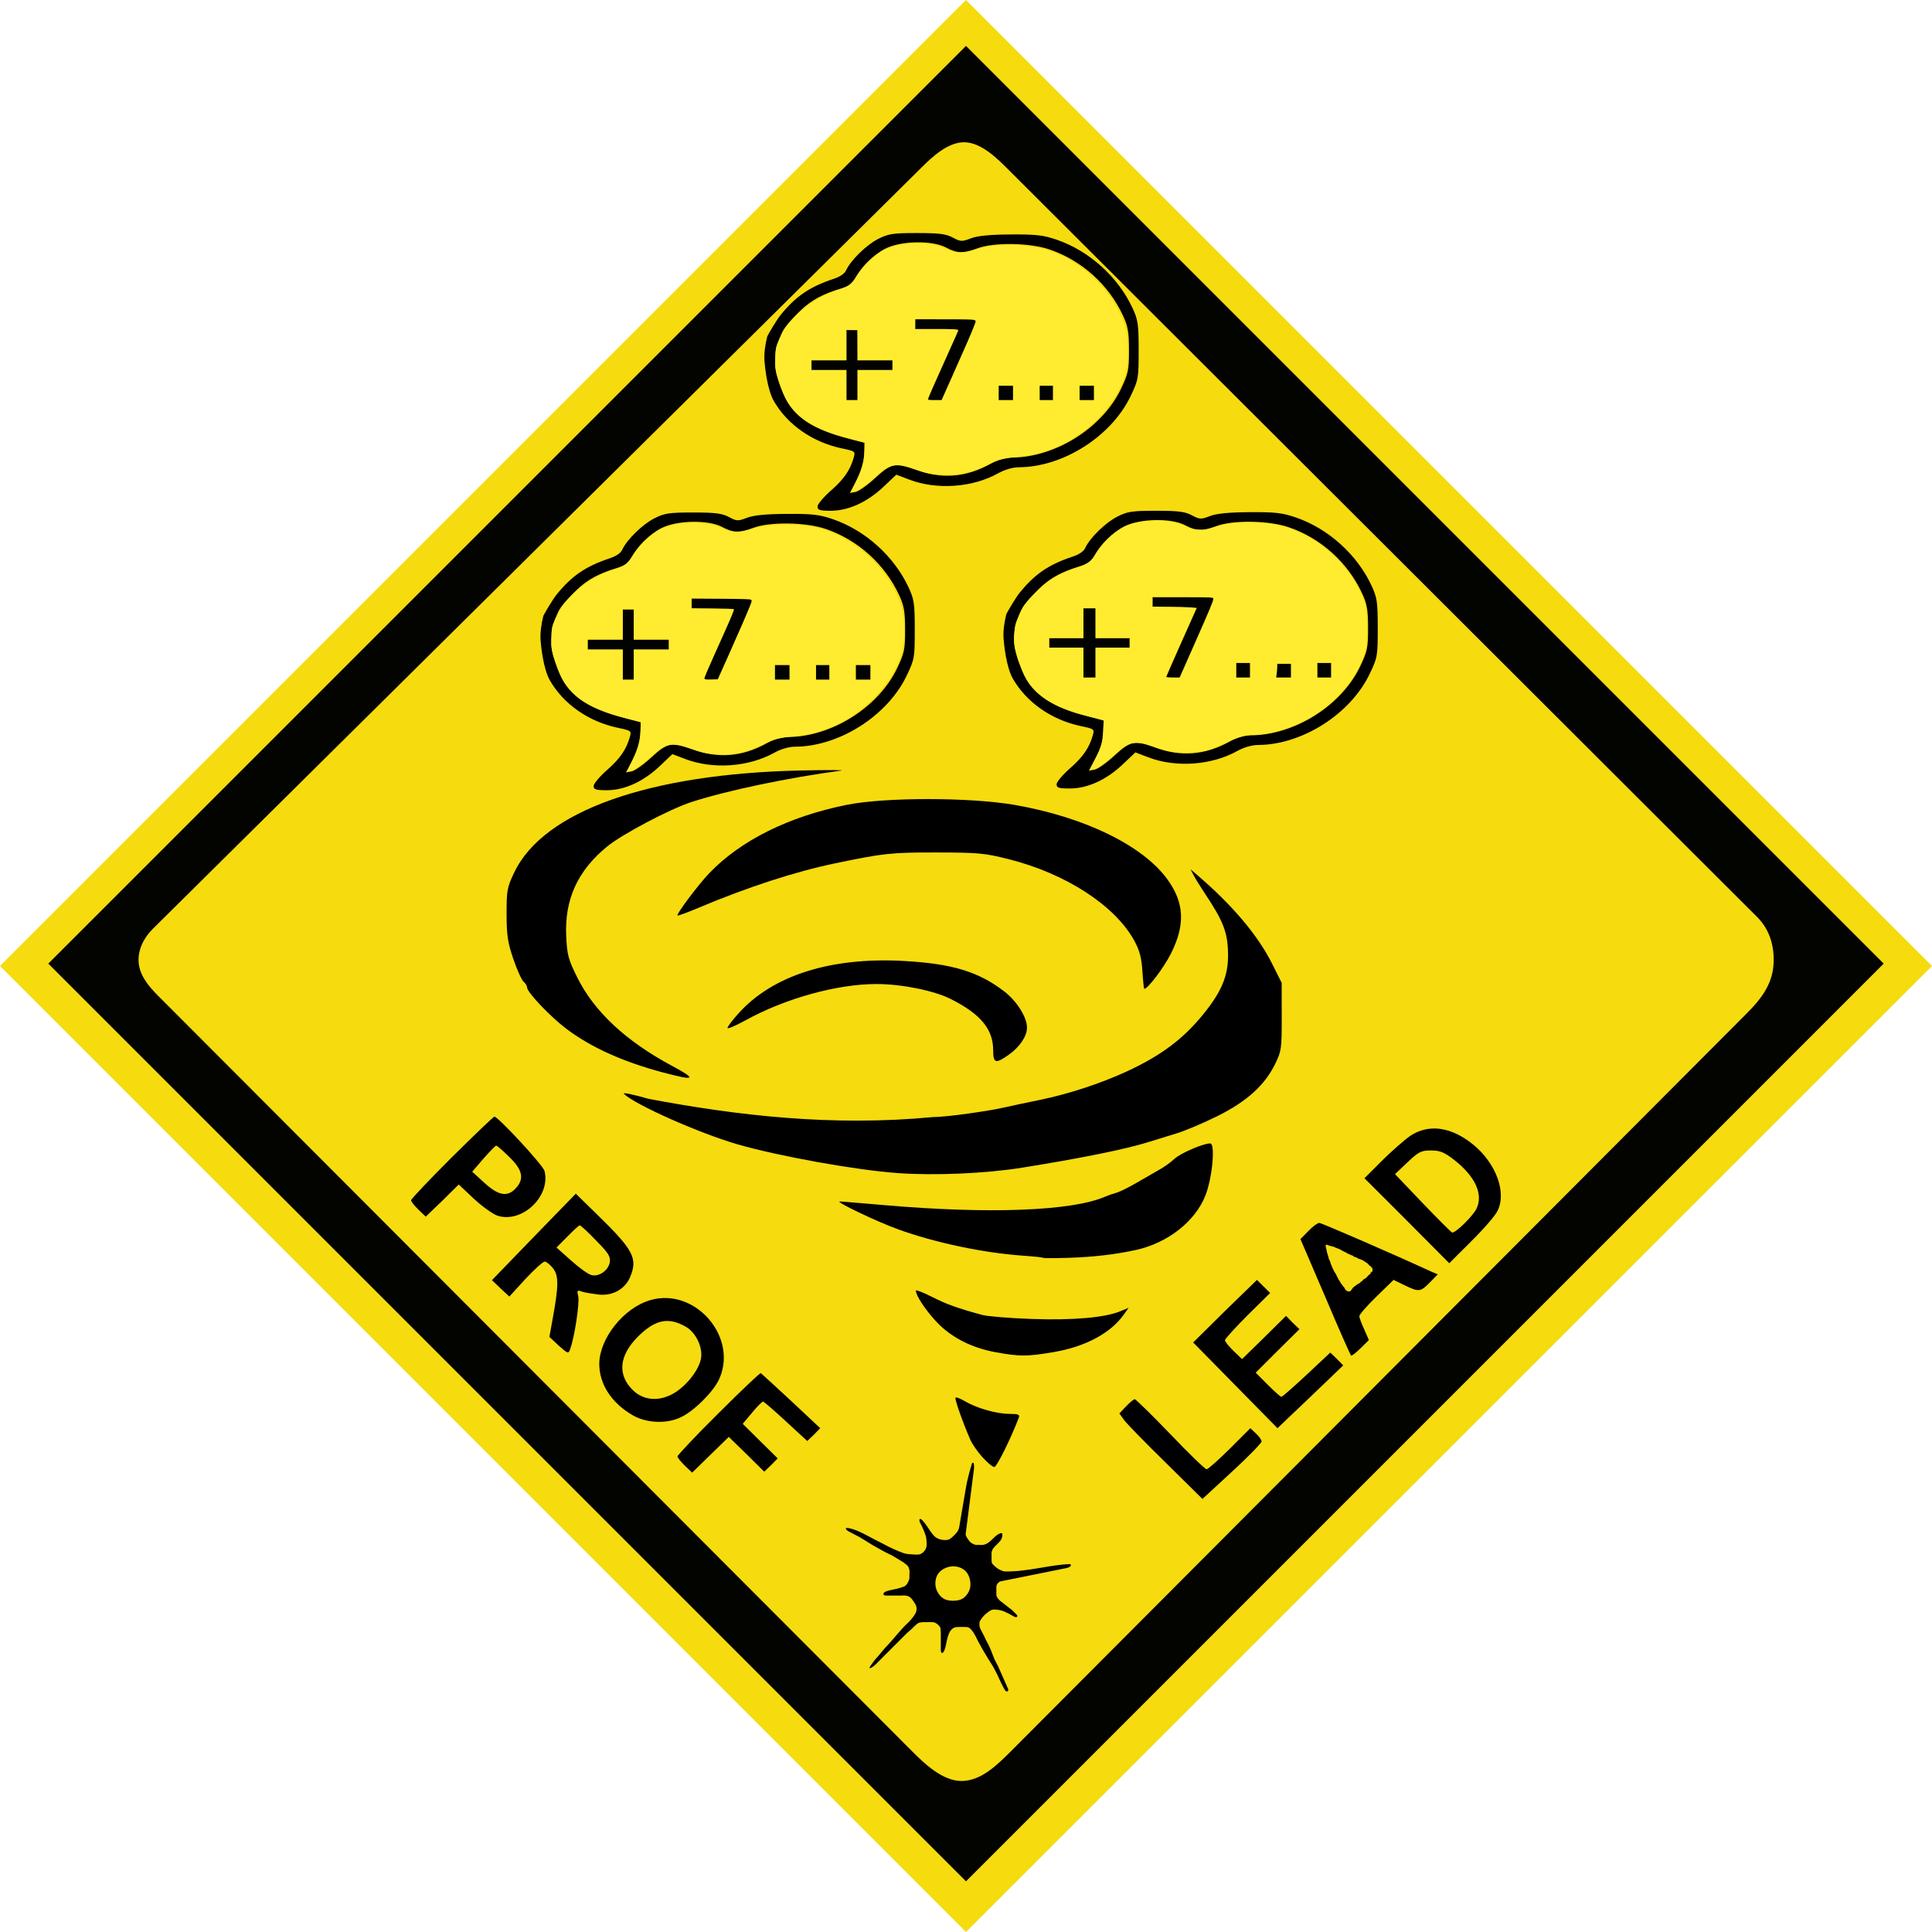
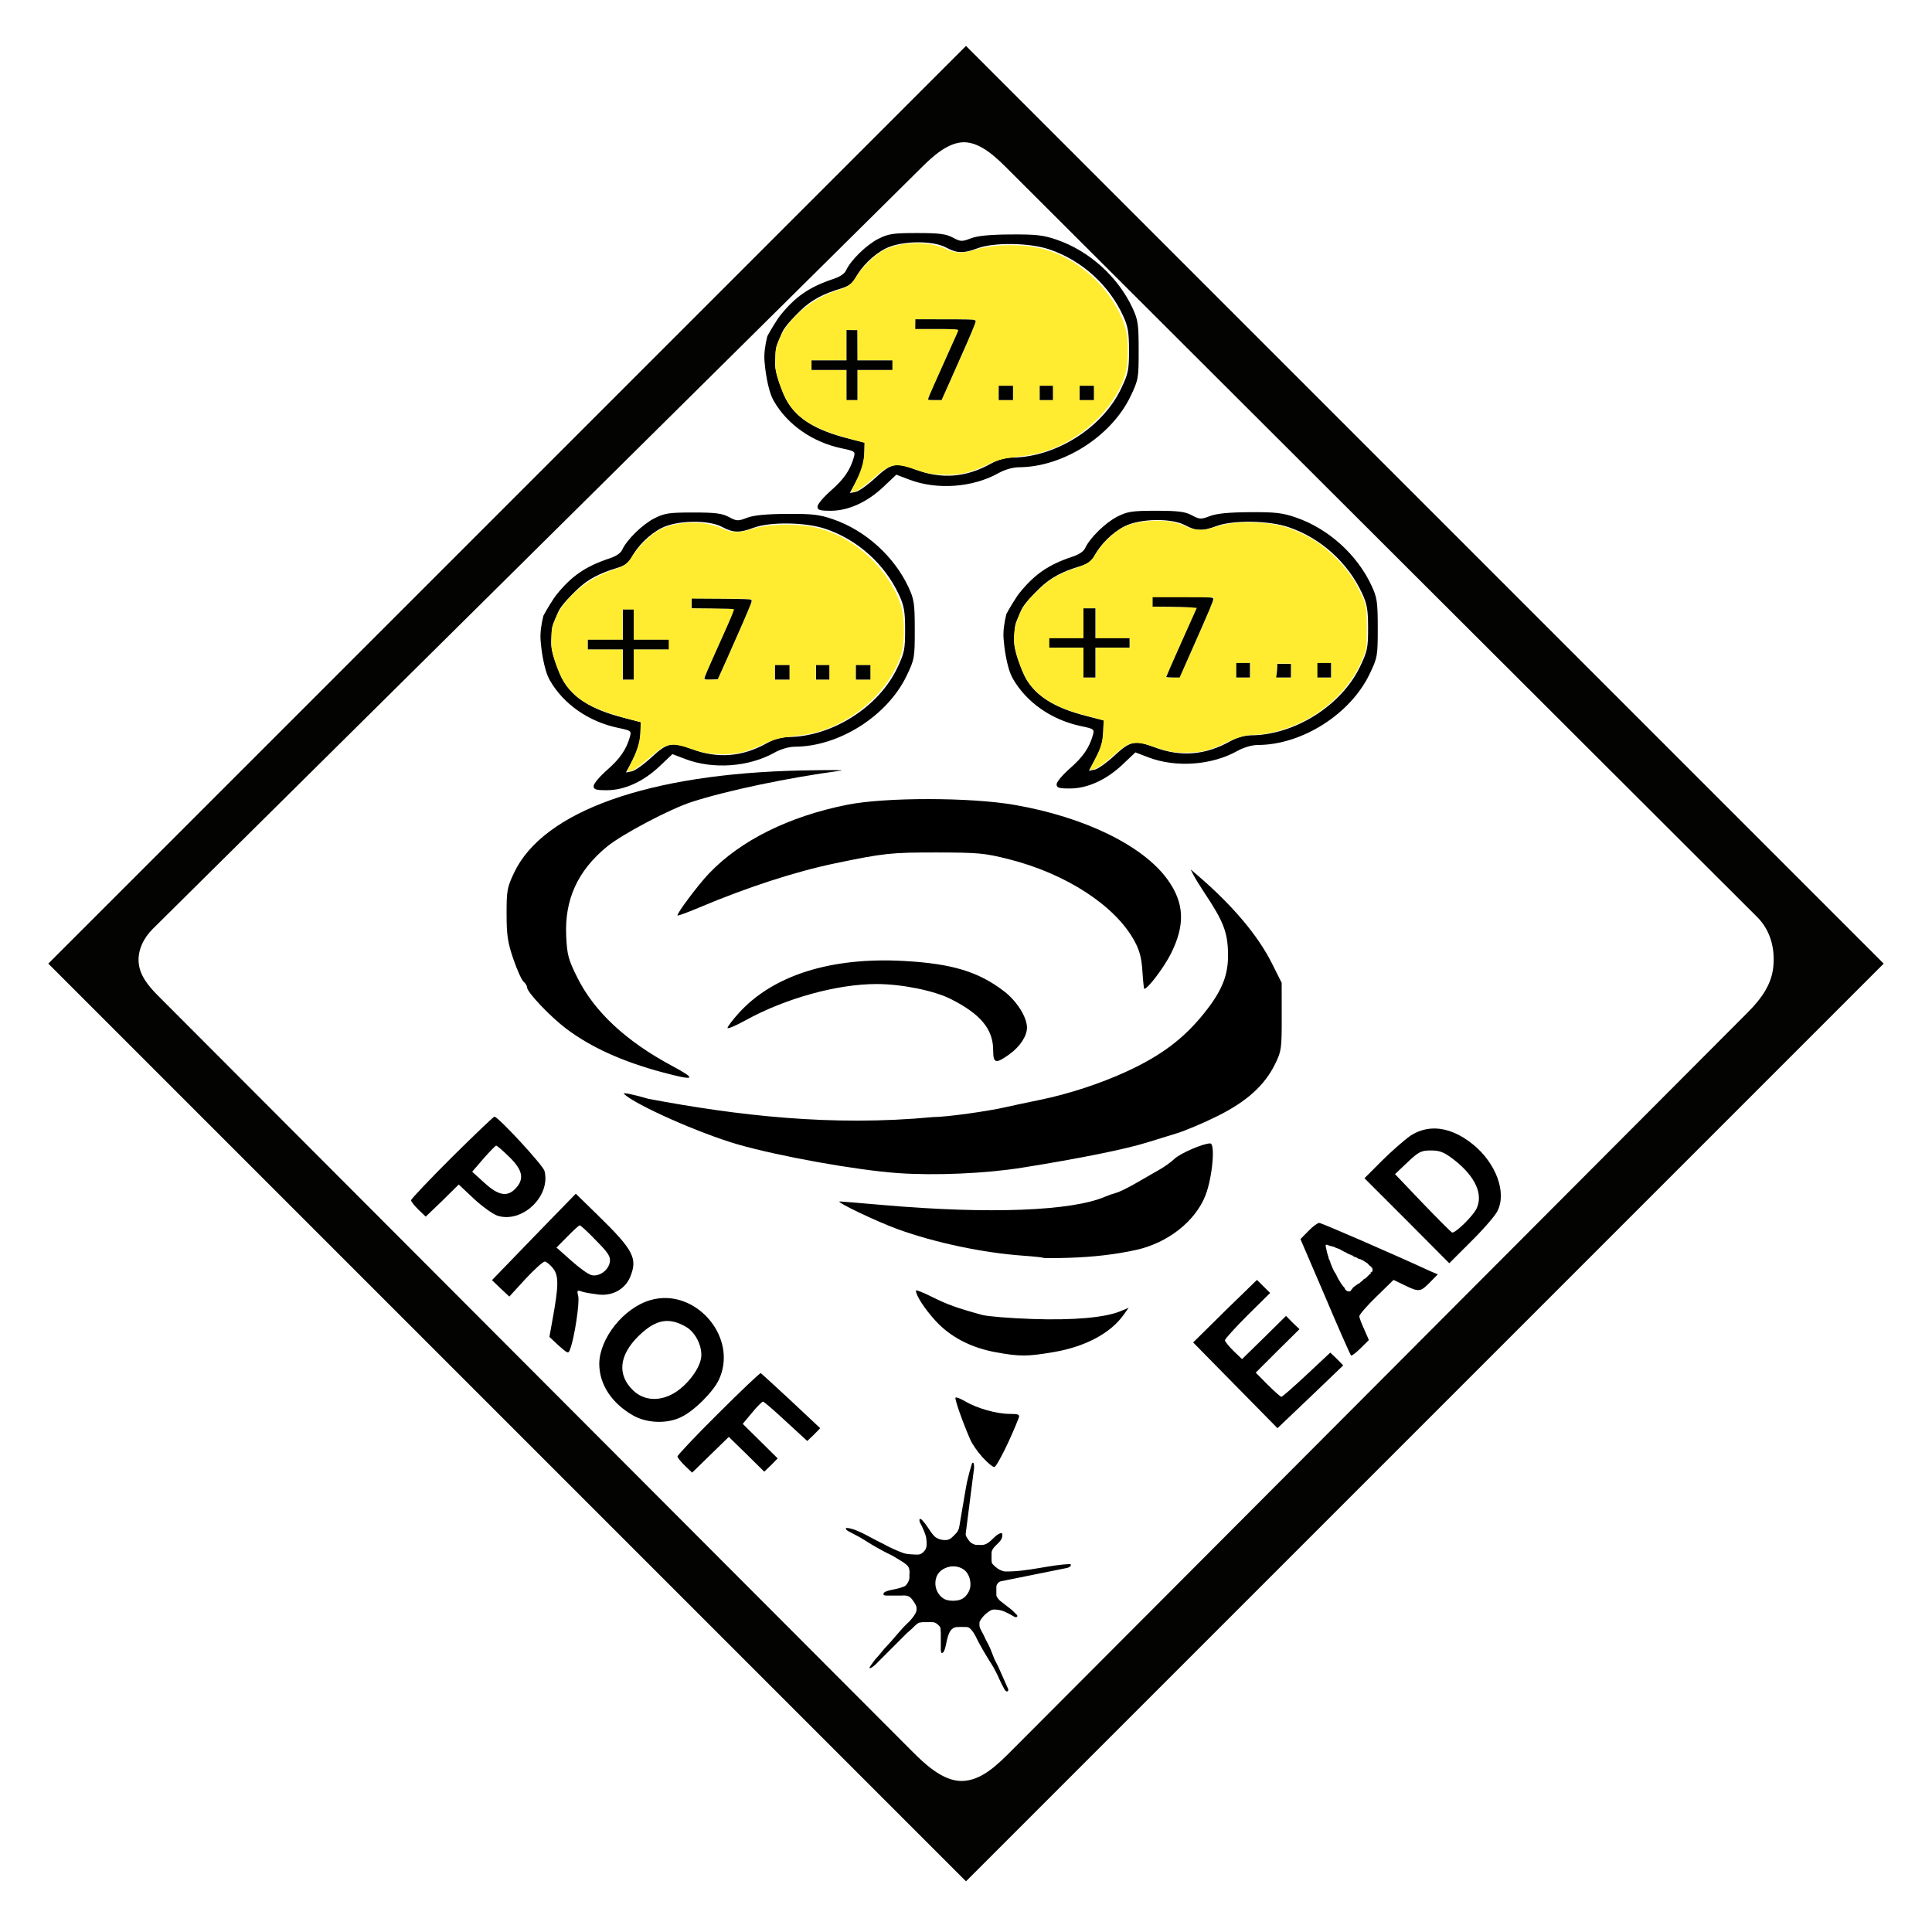
<svg xmlns="http://www.w3.org/2000/svg" height="800" viewBox="0 0 800 800" width="800">
-   <path d="m400 800-400-400 400-400 400 400z" fill="#f6db0f" />
  <path d="m20 399.01 380-380 380 380-380 380zm714.288 1.329c.722-7.177-.95-14.898-6.654-20.591l-310.061-309.487c-4.362-4.354-11.094-11.252-18.261-11.358-6.695-.1-13.284 6.055-17.366 10.098l-318.634 315.58c-3.862 3.825-6.198 8.71-5.919 13.667.305 5.415 3.878 9.881 8.101 14.112l312.306 312.929c4.772 4.782 12.459 12.223 20.37 12.181 8.185-.043 14.823-6.689 20.941-12.825l304.481-305.316c5.938-5.954 9.97-11.761 10.697-18.99z" fill="#020200" opacity=".99" />
  <path d="m53.875.375.152-.33c.177-.019.327-.114.504.027.231.576.325 1.458.184 2.56l-3.407 26.725c-.122.959.664 1.834 1.192 2.643.265.406.582.795.973 1.081.599.438 1.302.762 2.027.919.326.07.667 0 1 0 .667 0 1.342.107 2 0 .52-.084 1.031-.259 1.5-.5 2.204-1.134 3.831-4.066 6.014-4.374.319-.127.408.193.439.302.489 3.736-4.453 4.774-4.453 8.071v2c-.058.63.035 1.303.125 1.875.083.25.208.458.375.625l1 1c1.209 1.035 2.593 1.82 4 2 9.46.198 18.777-2.832 27.07-3.044.569.138.008.912.123.939-.457.226-.876.541-1.356.638l-27.711 5.593c-.25.083-.458.208-.625.375-.411.294-.657.762-.875 1.125-.172.64-.125 1.191-.125 1.875v2c-.043.616.226 1.044.5 1.5l.946 1.072 5.054 3.928 1 1 1 1c.167.167.187.324.187.491s-.062.301-.312.384c-.59.16-.932-.109-1.375-.375-.441-.262-1.165-.683-1.672-.931-1.574-.722-2.516-1.349-3.935-1.561-.619-.069-1.181-.229-1.866-.233-.63-.058-1.33.052-1.902.35-2.197 1.344-3.444 2.741-4.5 4.5-.172.64-.125 1.191-.125 1.875.106.616.23 1.044.5 1.5l1.375 2.625.625 1.375 1.375 2.625.625 1.375 1.715 4.348c.226.451.427.889.66 1.277.305.646.759 1.414 1 2 1.227 2.808 2.488 5.618 3.598 8.123.114.206.276.659.402.877.083.25.083.5 0 .75s-.415.321-.582.321c-.662-.199-.842-.777-1.168-1.321-.743-1.362-1.45-2.751-2-4-.502-1.188-.926-2.087-1.625-3.375-.892-1.771-2.056-3.497-3-5-.747-1.245-1.466-2.499-2.173-3.661-1.03-1.883-2.021-3.556-2.827-5.339-.575-1.086-1.177-2.124-2-3-.312-.333-.663-.665-1.089-.83-.596-.231-1.272-.142-1.911-.17-.666-.03-1.335-.046-2 0-.664.045-1.374-.006-1.978.272-.649.299-1.209.827-1.602 1.424-1.7 2.582-1.584 7.125-2.92 8.804-.167.167-.333.25-.5.25s-.292-.125-.375-.375c-.172-.64-.125-1.191-.125-1.875v-2-2-2l-.125-1.875c-.047-.708-.714-1.243-1.231-1.724-.363-.338-.802-.608-1.269-.776-.277-.1-.581-.104-.875-.125-.665-.047-2 0-2 0h-2c-.534.039-1.106.146-1.545.233-.759.343-1.333.974-1.957 1.512-1.113 1.213-1.934 1.778-2.998 2.755l-2 2-2 2-2 2-2 2-2 2-2 2c-.79.875-1.699 1.665-2.625 2.286-.25.083-.589.328-.839.245s.226-.609.226-.776c1.918-2.648 1.41-2.119 3.368-4.262l2.514-3.026 1.356-1.468 1.5-1.634 2.146-2.502c2.295-2.553 2.075-2.504 4.529-4.905.411-.294 1.939-1.95 2.701-3.084.416-.619.829-1.275 1-2 .134-.568.134-1.182 0-1.75-.171-.725-.583-1.382-1-2-.528-.783-1.087-1.604-1.875-2.125-.439-.291-.98-.416-1.5-.5-.658-.107-2 0-2 0h-4-2c-.609-.035-1.247-.15-1.25-.5 0-.167.06-.587.227-.754 1.238-.874 2.904-.997 4.245-1.344 1.089-.297 2.346-.445 3.278-.902.518-.131.999-.29 1.375-.625.725-.647 1.21-1.573 1.5-2.5.187-.598.104-1.249.125-1.875.022-.666.107-1.342 0-2-.084-.52-.223-1.052-.5-1.5-.248-.401-.645-.69-1-1-.366-.32-1.162-.883-1.162-.883-1.39-.803-2.681-1.671-3.713-2.242-.852-.571-1.771-.905-2.625-1.375-.919-.492-1.774-.839-2.625-1.375-1.284-.718-2.701-1.476-3.839-2.161-2.378-1.407-4.705-3.04-6.911-4.089-1.123-.631-2.227-1.105-3.25-1.75-.681-.515-.629-.562-.705-.991.113-.007.164-.143.28-.141 2.988.055 7.393 2.535 10.425 4.132.668.359 1.372.754 2 1.054.547.326 1.457.682 2.625 1.321.909.492 1.636.839 2.625 1.375.883.35 1.873.944 2.75 1.25.72.32 1.408.637 2.125.875 1.966.912 3.975.9 6 1 .626.031 1.278.065 1.875-.125.466-.148.892-.434 1.251-.767.522-.484 1.005-1.064 1.249-1.733.331-.909.287-1.902.215-2.893-.034-.611-.141-1.282-.215-1.857-.613-2.001-1.415-3.859-2.375-5.625-.286-.485-.346-.891-.375-1.375.083-.25.208-.375.375-.375.454.106.66.412 1 .75 1.454 1.592 2.202 2.964 3.344 4.589.855 1.106 1.457 2.011 2.522 2.581 1.105.591 2.065.77 3.134.83 1.296.073 2.164-.242 3-1 .724-.656 1.406-1.291 2-2 1.177-1.406 1.155-2.749 1.438-4.25.075-.251 2.742-16.369 2.882-16.682 1.016-4.344.914-3.784 2.055-7.693m-6.134 56.647c1.336-.203 2.401-.685 3.259-1.522 1.201-1.172 2.117-2.835 2.243-4.508.161-2.129-.479-4.56-1.959-6.1-1.346-1.401-3.534-2.098-5.475-2.003-2.1.103-4.366 1.098-5.684 2.735-1.171 1.454-1.569 3.601-1.296 5.448.271 1.832 1.33 3.669 2.796 4.802 1.242.96 2.622 1.267 4.537 1.267" transform="translate(348.572 605.704)" />
  <path d="m406.832 603.419c-2.009-2.224-4.278-5.487-5.042-7.25-3.293-7.602-6.587-16.989-6.124-17.452.276-.276 2.088.434 4.028 1.578 4.847 2.86 13.042 5.168 18.348 5.168 3.703 0 4.322.27 3.792 1.651-3.373 8.789-9.114 20.349-10.107 20.349-.682 0-2.885-1.82-4.894-4.044zm5.541-43.473c-10.276-1.861-18.876-6.341-24.969-13.008-4.51-4.934-8.151-10.533-8.151-12.532 0-.412 3.02.77 6.71 2.627 6.214 3.126 10.404 4.63 20.79 7.461 2.2.6 11.472 1.349 20.605 1.666 17.184.596 30.245-.563 36.69-3.256l3.295-1.377-2.064 2.899c-5.443 7.644-15.914 13.228-28.952 15.439-11.025 1.869-14.024 1.88-23.953.082zm19.588-39.108c-.176-.176-3.894-.572-8.264-.882-16.632-1.178-36.457-5.362-51.904-10.953-8.86-3.207-26.248-11.532-24.041-11.509.55.006 8.65.676 18 1.49 43.875 3.819 78.191 2.506 92-3.522 1.1-.48 3.125-1.183 4.5-1.561 1.375-.378 5.2-2.268 8.5-4.199s7.575-4.393 9.5-5.469 4.661-3.051 6.08-4.387c2.469-2.326 11.866-6.382 14.785-6.382 2.196 0 .908 14.159-1.956 21.5-4.202 10.769-15.625 19.737-28.82 22.625-8.506 1.862-17.533 2.914-27.825 3.242-5.63.18-10.38.183-10.555.008zm-60.208-35.088c-17.169-1.211-49.24-6.967-66.347-11.906-15.725-4.541-42.318-16.345-47.023-20.873-.775-.745 3.658.145 10.206 2.049 36.767 6.895 75.801 11.515 117.697 7.541 5.781-.01 23.067-2.483 29.878-4.053 2.524-.582 9.088-1.977 14.588-3.101 11.539-2.357 24.773-6.681 35.468-11.588 14.477-6.643 23.768-13.588 32.241-24.099 7.529-9.341 10.189-15.895 10.046-24.756-.145-8.976-1.886-13.466-9.843-25.378-1.698-2.542-3.672-5.747-4.386-7.122l-1.298-2.5 2.886 2.473c14.44 12.374 24.999 24.872 30.804 36.46l4.041 8.067.02 14c.019 13.318-.116 14.277-2.77 19.681-4.315 8.786-11.721 15.466-23.823 21.487-5.713 2.842-13.313 6.06-16.888 7.151s-8.975 2.758-12 3.706c-9.155 2.868-28.02 6.683-52 10.516-15.171 2.425-36.062 3.336-51.5 2.247zm-97.5-41.745c-16.462-4.409-29.53-10.331-39.743-18.008-6.59-4.954-16.257-15.129-16.257-17.111 0-.648-.649-1.717-1.443-2.375-.794-.659-2.7-4.876-4.236-9.372-2.355-6.893-2.796-9.822-2.807-18.675-.013-9.708.223-10.999 3.121-17.115 12.052-25.436 55.729-40.983 118.866-42.311 11-.231 18.425-.208 16.5.051-22.297 3.005-47.368 8.277-62 13.036-8.92 2.901-28.627 13.305-34.857 18.403-12.206 9.986-17.661 21.937-16.944 37.123.365 7.731.864 9.6 4.532 17 7.035 14.193 20.128 26.427 39.269 36.691 10.617 5.694 9.669 6.326-4 2.664zm137-9.082c0-8.766-5.178-15.023-17.604-21.272-6.923-3.482-20.299-6.18-30.657-6.185-16.384-.008-37.811 5.928-54.348 15.057-4.065 2.244-7.392 3.647-7.392 3.118s2.046-3.237 4.546-6.018c14.169-15.759 38.264-23.392 68.521-21.706 19.989 1.114 30.93 4.442 41.561 12.644 5.196 4.009 9.372 10.666 9.372 14.94 0 3.471-2.867 7.852-7.186 10.981-5.743 4.16-6.814 3.915-6.814-1.56zm61.793-32.777c-.356-5.548-1.159-8.584-3.322-12.558-7.948-14.603-28.377-27.873-52.095-33.839-9.927-2.497-12.535-2.738-29.877-2.76-18.8-.023-21.798.299-42 4.51-16.54 3.448-36.365 9.903-56.432 18.372-4.638 1.957-8.586 3.405-8.774 3.217-.554-.554 8.594-12.762 13.075-17.447 13.057-13.651 32.982-23.556 57.132-28.398 15.832-3.175 51.162-3.14 69.5.067 29.066 5.084 53.192 16.905 63.294 31.012 6.866 9.589 7.267 18.623 1.352 30.466-2.877 5.76-9.606 14.673-11.077 14.673-.168 0-.517-3.293-.775-7.317z" />
  <path d="m245.81 325.465c.007-.963 2.487-3.921 5.512-6.573 5.4-4.736 7.98-8.462 9.48-13.693.729-2.541.557-2.675-4.875-3.812-12.169-2.548-22.575-9.791-28.231-19.652-2.696-4.7-3.673-14.046-3.849-16.542-.22-3.11.247-6.563 1.164-10.242 1.21-2.262 3.987-6.918 5.444-8.721 6.124-7.574 11.803-11.657 21.99-15.032 2.59-.858 4.538-2.096 5.204-3.558 1.891-4.151 8.413-10.527 13.302-13.004 4.219-2.138 6.106-2.422 16.079-2.422 9.123 0 11.97.36 14.782 1.868 3.229 1.732 3.774 1.756 7.484.331 2.777-1.067 7.827-1.562 16.501-1.618 10.594-.068 13.518.271 19.173 2.225 13.386 4.626 25.27 15.348 31.248 28.194 2.297 4.936 2.561 6.734 2.569 17.528.009 11.613-.107 12.271-3.364 19.068-7.962 16.613-27.964 29.323-46.25 29.389-2.501.009-5.86.985-8.536 2.481-10.593 5.921-25.382 6.988-36.772 2.655l-5.432-2.067-5.315 5.027c-6.747 6.381-14.541 9.919-21.85 9.919-4.549 0-5.469-.295-5.459-1.75zm23.958-11.883c6.564-6.077 8.558-6.495 16.531-3.465 10.849 4.124 21.016 3.333 31.339-2.436 2.676-1.495 6.035-2.472 8.536-2.481 18.113-.065 37.517-12.253 45.273-28.436 3.042-6.347 3.35-7.827 3.342-16.021-.008-7.529-.427-9.924-2.521-14.423-5.927-12.732-17.036-22.735-30.297-27.281-8.277-2.838-23.114-3.068-30.048-.466-5.713 2.144-8.331 2.071-12.863-.358-5.706-3.058-18.683-2.833-25.134.436-4.965 2.516-10.01 7.503-12.542 12.4-1.004 1.942-2.784 3.206-5.769 4.098-7.199 2.151-12.208 4.667-16.744 9.064-2.068 2.004-6.565 6.419-7.745 9.221-2.986 7.092-2.427 4.969-2.851 11.653-.179 2.816.372 4.585.831 6.296.644 2.403 1.439 4.484 2.607 7.38 4.07 10.093 13.573 15.128 26.433 18.428l7.153 1.836-.132 5.015c-.091 3.46-1.039 6.69-3.059 10.419l-2.927 5.405 2.396-.458c1.318-.252 5.004-2.873 8.193-5.825z" />
  <g stroke-width=".133" transform="matrix(.759 0 0 .75 -3.845 -9.616)">
    <path d="m96.469 597.928c-.366.492-.671.911-1.059 1.424-.003.005-.004.011-.008.016-.225.287-.265.344-.471.607-.285.373-.557.724-.828 1.07.028.028.051.05.078.078.851-1.038 1.635-2.096 2.287-3.195z" />
    <path d="m274.801 629.334c-.533 0-10.934 10.132-23.201 22.398-12.267 12.4-22.266 23.068-22.266 23.734 0 .8 1.867 3.066 4 5.199l4 3.867 9.066-8.801 8.934-8.932 8.266 7.865c4.533 4.267 10.267 8.401 12.801 9.334 13.467 4.4 29.199-10.666 25.732-24.666-.8-3.2-25.332-30-27.332-30zm.932 16c.533 0 3.735 2.799 7.201 6.266 7.333 7.2 8.267 12.134 3.467 17.334-4.533 4.933-9.466 4-17.066-3.066l-6.668-6.135 6.135-7.199c3.467-4 6.532-7.199 6.932-7.199z" />
    <path d="m787.988 635.877c-.445-.009-.888-.005-1.33.012-4.243.159-8.325 1.479-12.125 3.979-3.2 2.267-10.133 8.399-15.467 13.732l-9.6 9.734 23.199 23.467 23.066 23.467 12-12.135c6.667-6.667 13.068-14.133 14.268-16.666 5.2-10.267-.801-26.534-13.334-36.801-6.953-5.703-13.998-8.66-20.678-8.789zm-2.256 12.123c4.933 0 7.201.933 12.668 5.199 11.6 9.2 15.999 19.068 12.133 27.068-2.133 4.133-11.066 13.066-13.199 13.066-.4 0-7.6-7.335-16-16.135l-15.201-16.133 6.801-6.533c6.133-5.867 7.465-6.533 12.799-6.533z" />
    <path d="m319.199 671.867-22.932 23.865-22.801 23.867 4.666 4.533 4.801 4.533 8.799-9.732c4.933-5.333 9.602-9.6 10.535-9.6.8 0 2.798 1.6 4.398 3.6 3.333 4.133 3.201 9.732-.133 28.266l-1.732 9.734 5.066 4.799c5.067 4.533 5.332 4.667 6.266 1.867 2.4-6.4 5.2-25.6 4.4-29.066-.8-3.333-.666-3.6 2.268-2.533 1.733.533 5.866 1.2 9.199 1.6 7.467.667 14.001-3.066 16.801-9.6 4.267-10.4 1.999-14.934-17.734-34.4zm2.135 17.467c.533 0 4.534 3.732 8.934 8.398 6.933 7.067 7.998 8.935 7.465 12.135-.933 4.533-6 8-10 6.934-1.733-.4-6.666-4-11.066-8l-8-7.201 6-6.133c3.2-3.333 6.268-6.133 6.668-6.133z" />
    <path d="m724.801 688c-.933 0-3.601 2-5.867 4.4l-4.4 4.533 13.467 31.732c7.333 17.6 13.733 32.133 14.133 32.533.267.4 2.668-1.467 5.201-4l4.533-4.533-2.533-5.865c-1.467-3.2-2.668-6.401-2.668-7.334 0-.8 4.134-5.734 9.334-10.801l9.334-9.199 6 2.934c7.867 3.867 8.666 3.733 13.732-1.467l4.4-4.533-3.734-1.6c-20.267-9.467-59.732-26.801-60.932-26.801zm4.023 12.01c.06-.004.122-.012.178.018.01.005.018.013.027.019.032.011.064.023.096.035.008.003.015.008.021.012.009.005.021.008.027.016.005.006-.013-.01-.021-.01-.004-0-.008 0-.012 0 .072.019.145.037.209.078.028.018.057.037.084.057-.052-.029.016.007.029.018.009.007.017.016.025.023.001.001.003.001.004.002.01.004.027.008.037.014.036.011.091.03.113.039.006.002.008.004.018.008.027.002.054.002.08.008.025.005.047.02.068.033.001.001.005.001.006.002.006.005.018.003.021.01s-.017-.008-.021-.008c.003.004.005.006.008.01.016.006.031.014.047.019.024.003.048.005.072.008.051.01.102.029.152.047.023-.001.048-.017.09-.016.01 0.0.02-.004.029 0 .011.004.021.01.031.014.042-.013.162.069.229.094h.002l.004.002c.002.001.004.001.006.002-.106-.022.04.007.068.018.037.013.069.039.104.059.008.005.026.022.035.021.078.016.161.049.236.078.046.015.089.042.137.053.034.007-0-.006.041.006.036.011.071.021.107.033.007.003.009.007.016.01.019 0 .038-0.0.057 0 .021.001.042-.001.062 0 .006 0.0.011-0.0.018 0 0 0-.005.002-.004.002.038-.004.077-.009.115-.002.009.005.018.01.027.016-.001 0.0.009 0.0.004 0-.008.003-0-.001.014-.002.012-.001.025-.007.037-.004.052.009.059.014.076.019.017-.001.034-.003.051-.004.023.008.047.015.07.023.004.001.008.005.012.006.004.002.008.005.012.008l.014.004.014.006c.004 0.0.016.005.012.004.021.006.043.011.062.019.008.004.015.01.021.016.004.001.008.007.012.008.021.005.042.01.062.014l-.004.006c.115.026.18.078.219.137.202-.013.415.004.674.09.144.048.439.232.721.416.023.009.068.019.086.027.001.001.003 0.0.004.002.304.034.52.142.83.291-.21-.06-.482-.141-.643-.182.041.027.083.052.123.082.205.066.426.105.639.152-.039-.018-.065-.028-.096-.043.04.012.094.028.121.035.017.01.026.016.049.029-.025-.007-.049-.016-.074-.021.082.038.09.047.203.094.04.017-.046-.029-.113-.064.152.041.29.1.396.207.508.031.934.279 1.486.684.003.002.005.004.008.006.006.005.013.009.019.014.005.001.017.005.021.006-.013-.006-.023-.011-.035-.018.104.023-.039-.009.09.019.008.005.015.008.023.014-.015-.004-.061-.013-.078-.018.089.046.122.065.25.123.005.004.042.022.031.018-.017-.008-.015-.008-.031-.016.03.04.052.086.08.127.119.047.24.087.357.137-.125-.009-.025.001-.135-.01.007.004.013.009.019.014-.015-.001-.033-.002-.049-.004.152.109.303.219.463.316.004.001.008 0.0.012.002.063.024-.181-.165-.418-.312.051.005.128.01.162.014-.014-.006-.029-.012-.043-.018.133.01-.06-.003.148.012.011.006.019.012.033.019-.02-.002-.109-.011-.139-.014.133.057.267.113.404.158l.002.002c.065.066.126.135.182.209.09.032.175.075.252.137.105.026.28.093.857.316.069.027.127.075.188.117.005.003.016.01.021.014.063.019.126.034.18.07.206.139.397.3.588.459.286.115.57.238.861.338.004.002-.001-.001.004 0 .069.043.138.087.207.131l.01.008c.29.113.579.228.873.33.068.023-.02-.031-.109-.082.098.048.196.098.277.17.022.02.039.044.06.064.251.07.5.153.746.236.111.037.196.129.293.193.265.215.181.147.268.217.071.017.153.036.227.062.389.142.748.289 1.088.52-.162.174.053-.069.557.25.186.118.359.256.529.396.434.147.868.295 1.307.428.55.198 1.088.42 1.576.748.275.169.532.342.781.539.043.016.086.031.129.047.253.175.506.351.76.525.252.126.264.132.506.277.126.086.291.133.379.258.077.108-.215-.169-.342-.207-.02-.006-.043-.005-.064-.01.763.754 1.203 1.178 1.445 1.514.05.009.095.022.137.039.086.022.167.032.266.076.049.072.091.15.135.227-.03-.014-.067-.024-.105-.037.022.026.048.054.068.08-.055-.014-.112-.024-.168-.035.079.044.156.089.238.127-.021-.031-.045-.059-.068-.09.026.007.049.018.074.025-.013-.022-.024-.044-.037-.066.016.007.045.014.057.021.088.054.148.097.195.139.015.008.033.01.047.019.033.021.066.071.098.121-.016-.007-.031-.016-.047-.023.03.05.077.158.107.234.019.015.048.043.064.057-.028-.089-.071-.183-.123-.266.044.02.089.039.133.06.038.103.08.204.115.309.192.179.265.313.271.617.001.079-.001.19-.012.225-.005-.019-.01-.038-.016-.057.051.244.056.402-.029.691.033.053.059.087-.065.598-.118.066-.235.134-.354.199-.059.133-.129.266-.223.387-.021.027-.049.044-.076.062-.097.177-.186.341-.197.361-.165.223-.188.213-.594.469-.017.003-.034.006-.051.01-.152.156-.303.313-.455.469-.56.582-1.137 1.147-1.711 1.715.145-.151.184-.207.156-.23-.077.096-.156.202-.213.27-.152.178-.415.216-.623.324-.024.013-.032.014-.065.021-.132.077-.256.162-.377.254-.092.104-.19.204-.287.305.032-.054.082-.136.059-.104-.03.041-.056.083-.082.127.008-.008.016-.014.023-.021-.009.016-.012.019-.018.029l-.021.019v.002c-.02.033-.038.066-.062.096-.275.339-.499.503-.84.744-.12.09-.232.189-.357.271-.019.012-.046.012-.062.027-.049.049-.083.11-.129.162-.237.269-.202.223-.465.445-.109.063-.219.126-.328.189-.029.022-.061.054-.086.068-.104.061-.244.101-.391.131-.267.217-.535.442-.842.602-.177.095-.316.232-.469.361-.197.166-.227.195-.467.367-.059.042-.119.079-.18.119-.1.068-.343.237-.479.314-.003.001-.005.003-.008.004-.002.008-.004.017-.006.025-.064.085-.105.195-.193.254-.021.014-.045.025-.066.039-.057.088-.147.195-.227.277-.015.022-.043.058-.055.074-0.0.001-.002.002-.002.004-.005.007-.017.023-.021.029-.018.048-.038.095-.057.143-.029.032.002-.002-.019.021-.009.026-.014.054-.025.08-.045.105-.211.245-.303.328-.036.03-.035.029-.047.039-.022.032-.049.061-.07.094.003-.001.007-.001.01-.002.04-.013.093-.138.08-.098-.018.054-.062.096-.094.143-.021.031-.082.126-.068.09.006-.015.014-.03.019-.045-.027.056-.051.116-.092.162-.032.036-.069.067-.104.102-.036.092-.08.179-.148.25-.214.222-.633.613-.84.385-.036-.04-.053-.09-.084-.133-.034.028-.063.058-.1.084-.172.121-.421.003-.631.002-.022-0-.088-.016-.066-.014.049.007.099.015.148.023.263.003.125-.005-.152-.076.01.055-.287-.045-.396-.102-.03-.015-.053-.042-.08-.062-.044-.019-.083-.029-.129-.051-.093-.045-.306-.271-.215-.223.096.051.173.127.254.201.001.002.002.003.004.006.006.008.023.014.033.021-.012-.01-.025-.018-.037-.029-.042-.057-.071-.123-.102-.188-.084-.009-.168-.061-.25-.129-.031-.017-.066-.028-.096-.047-.041-.027-.08-.092-.117-.17-.105-.129-.204-.267-.25-.324-.031-.072-.073-.141-.094-.217-.018-.063-.024-.129-.039-.193-.115-.164-.226-.332-.305-.514-.278-.24-.478-.536-.869-.973l-.002-.002c.056.133.045.124-.193-.381-.1-.078-.175-.183-.229-.309-.026-.029-.066-.076-.092-.111-.102-.078-.196-.165-.264-.223-.035-.042-.075-.079-.105-.125-.063-.095-.12-.193-.174-.293-.025-.046-.099-.182-.062-.145.041.043.045.111.078.16.036.055.15.214.127.152-.045-.12-.107-.234-.162-.35.022.027.044.053.065.08.028.038.068.067.104.098.013.011.051.041.039.029-.071-.076-.144-.151-.217-.227.003.006.007.012.01.018-.014-.018-.03-.033-.043-.051.011.011.022.022.033.033h.002c-.035-.074-.067-.149-.104-.223.085.081.16.14.111.086-.046-.052-.095-.1-.143-.15.01.02.019.04.029.06-.012-.012-.019-.024-.031-.037.003.016-0.0.033.006.049.02.065.054.124.096.18-.067-.069-.133-.138-.199-.207-.067-.132-.114-.229-.15-.334-.015-.025-.031-.05-.047-.074-.018-.027.021.033.045.066-.001-.003-.001-.009-.002-.012-.066-.141-.141-.279-.205-.42.008.011.048.05-.055-.037-.184-.169-.272-.32-.346-.506-.078-.073-.15-.231-.195-.355-.053-.088-.112-.219-.145-.287-.004-.008-.01-.026-.014-.035-.048-.069-.109-.17-.141-.238-.085-.124-.14-.259-.191-.406-.023-.01-.037-.013-.06-.023-.085-.04-.071-.175-.111-.26-.009-.019-.025-.034-.035-.051-.078-.121-.103-.198-.137-.312-.012-.018-.033-.03-.043-.049-.002-.004-.015-.046-.019-.057.025.036.041.057.051.068-.002-.006-.006-.015-.008-.021-.025-.047-.048-.086-.072-.129.009.025.022.066.027.08-.009-.013-.013-.017-.019-.025-.041-.129-.005-.014-.029-.092.007.012.015.023.021.035-.084-.237-.194-.579-.021-.037-.101-.177-.193-.35-.236-.553-.051-.059-.102-.099-.152-.166-.047-.063-.054-.141-.053-.223-.022-.035-.03-.042-.045-.062-.019-.028-.038-.057-.055-.086-.04-.068-.077-.137-.113-.207-.006-.012-.007-.015-.018-.035-.03-.035-.058-.072-.088-.107.071.144-.062-.121-.135-.271-.031-.035-.061-.07-.092-.105-.002-.004-.006-.006-.008-.01-.087-.066-.178-.23-.277-.449-.019-.037-.039-.077-.059-.102-.057-.07-.109-.17-.154-.27l-.006-.01c-.195-.267-.263-.436-.279-.602-.031-.072-.057-.139-.078-.217-.011-.013-.015-.03-.025-.043.01.014.014.017.021.027.001.002.003.002.004.004.012.016.044.067.035.049-.014-.029-.031-.056-.047-.084.002.009.005.018.008.027-.013-.029-.028-.057-.041-.086.012.019.022.039.033.059-.019-.073-.03-.113-.039-.154-.003-.003-.006-.005-.01-.008.003.021.003.026.012.096v.004c.001.007.001.002.002.01-.003-.007-.005-.014-.008-.021-.006-.01-.011-.02-.018-.029 0.0.008-.001.017 0 .025.017.025.027.054.047.078-.023-.034-.031-.042-.047-.062-0-.005 0-.011 0-.016-.037-.055-.085-.105-.102-.17-.001-.004-0-.015-.002-.019-.018-.018-.047-.04-.051-.047-.114-.236-.206-.482-.309-.723-.003-.006-.005-.011-.008-.018-.001-.003-.005-.005-.006-.008-.009-.008-.017-.013-.025-.021-.032-.029-.044-.114-.049-.209-.003-.01-.005-.019-.008-.029-.091-.131-.175-.259-.203-.344-.021-.063-.022-.141-.021-.219-.024-.06-.047-.101-.072-.17-.004-.012-.009-.025-.012-.037v-.002c-.009-.02-.016-.039-.025-.059-.099-.107-.18-.241-.273-.557-.007-.025.001-.053-.004-.078-.018-.043-.028-.086-.039-.129-.006-.011-.016-.018-.021-.029-.032-.062-.034-.123-.051-.184-.057-.061-.097-.135-.123-.219-.132-.184-.157-.418-.15-.648-.072-.133-.156-.262-.189-.408-.013-.058-.016-.118-.027-.176-.039-.067-.084-.131-.102-.209v-.002c-.05-.064-.096-.131-.113-.217-.006-.028-.007-.057-.01-.086-.041-.077-.066-.152-.092-.268-0-.002-.001-.004-.002-.006-.002-.003-.006-.012-.008-.018-.001-.009-.009-.036-.006-.027-.004-.014-.008-.029-.012-.043 0-.016-.001-.033 0-.049-.003-.006-.007-.011-.01-.018-.09-.052-.16-.125-.242-.25-.001-.002-.001-.004-.002-.006-.017-.02-.026-.019-.033-.033-.019-.039-.024-.052-.039-.082-.003-.004-.006-.009-.01-.014-.002-.01-.002-.007-.004-.016-.062-.125-.092-.199-.09-.328 0-.059 0-.118 0-.178.001-.072-.001-.056.002-.098 0-.003-0-.003 0-.008-.009-.054-.02-.112-.008-.154.008-.024.025-.044.037-.066-.088-.232-.113-.327-.346-.859.011.077.021.154.033.23.024.064.043.128.062.193.014.046-.044-.087-.055-.135-.004-.019-.007-.039-.01-.059-.035-.094-.074-.187-.094-.285-.059-.293-.086-.545-.1-.795-.063-.067-.123-.148-.172-.262-.044-.103-.063-.134-.086-.258-.005-.026-.007-.053-.008-.08-.013-.027-.026-.054-.037-.082-.011-.025-.015-.053-.021-.08-.017-.068-.031-.135-.047-.203-.003-.012-.006-.025-.008-.037-.006-.043-.013-.084-.016-.127v-.002c-.005-.014-.01-.027-.016-.041-.001-.011-0-.022-.002-.033-.011-.044-.023-.088-.031-.133-.015-.085.027-.088-.008-.084-.003-.009-.007-.017-.008-.025-.004-.028-.009-.056-.012-.084-.018-.038-.035-.077-.053-.115-.003-.034-.006-.069-.01-.104-.002-.008-.004-.016-.006-.023.001-.001-0-.003 0-.006-.016-.047-.031-.094-.047-.141 0-.093.001-.094.004-.133-.069-.186-.051-.079-.057-.297-.003-.11-.006.065-.006.064-.004-.003-.005-.01-.008-.014-.058-.097-.039-.195-.043-.297-.001-.019-.003.038-.004.057 0 .005.003.021.002.016-.007-.031-.013-.063-.019-.094-0-.007-.002-.013-.002-.019 0 .003-.003-.005-.004-.008-.009-.038-.02-.076-.025-.115-.003-.025-.005-.164-.002-.025-.035-.078-.049-.145-.059-.238-.001-.008-0-.016 0-.023-.028-.073-.042-.152-.051-.23v-.002c-.052-.094-.092-.194-.094-.305-0-.018.006-.036.01-.055-.005-.012-.012-.024-.016-.037-0-.001 0-.003 0-.004-.004-.008-.012-.013-.016-.021-.012-.026-.004-.05-.008-.074-.022-.05-.04-.103-.047-.156-.004-.029.004-.057.008-.086.001.003.045.095-.012-.023-.017-.107-.021-.143-.018-.186-.008-.013-.016-.026-.023-.039-.011-.054.002-.103.008-.154-.002-.006-.006-.012-.008-.018-0-.001 0-.003 0-.004-.002-.005-.004-.009-.006-.014-.001-.004-.004-.013 0-.014.004-0.0.004 0.0.008 0 .001-.005-.001-.009 0-.014.003-.019.016-.073.012-.055-.005.021-0.0.042-.004.062.005-.062.031-.1.078-.109-.045-.046-.073-.069-.17-.188-.035-.043-.047-.123-.014-.168.292-.394.242-.384.467-.375.017.002.034.003.051.006.001-.006.005-.01.039-.01.008-.01.012-.017.008-.021zm-.467.871c-.001.009-.002.018-.002.027.001-.013.009-.017.01-.029-.004 0-.004.002-.008.002zm.264 1.422c0-.026.002-.052.002-.078-.001-.02-.003.039-.004.059.001.007.005.025.002.019zm.27 1.268c.001.003.003.005.004.008-.001-.005-.001-.009-.002-.014 0-.002-.002.003-.002.006zm.004.008c.001.007.001.014.002.021.002.008.003.017.006.025.006.015.025.056.021.041-.009-.03-.019-.059-.029-.088zm7.479 17.223c-.003-.006-.005-.012-.008-.018 0.0.003.001.007.002.01.002.002.004.005.006.008zm-.006-.008c-.041-.043-.08-.085-.121-.127 0.0.001-0.0.003 0 .004.013.042.072.099.123.152-.002-.01 0-.02-.002-.029zm16.633-8.535c.013.018.021.036.033.055.045.036.046.04.086.072-.018-.031-.038-.062-.057-.094-.022-.01-.041-.023-.062-.033zm.119.127c.092.156.196.301.322.428.025.014.048.032.072.047.001-.001.001-.003.002-.004-.044-.101-.066-.151-.092-.217-.088-.072-.163-.141-.305-.254zm.395.475c-.007.012-.019.016-.043-.008-.012-.011-.018-.028-.029-.039-.063-.035-.127-.067-.191-.1.03.066.048.119.07.178.083.089.148.196.191.316.006-.07.01-.11.023-.307-.009-.019-.008-.019-.016-.037-.002-.001-.004-.003-.006-.004zm-16.344-9.533c-.007-.005-.014-.01-.021-.016-.059-.004-.034-.002-.082-.006.004.005.008.009.012.014.034.003.061.005.092.008zm-.021-.016c.037.003.009-0.0.051.004-.047-.028-.106-.077-.141-.092-.018-.008-.038-.005-.057-.012.048.035.099.065.146.1zm-7.34-2.932c-.019-.006-.046-.018-.068-.027-.013-.001-.049-.011-.037-.006.019.009.039.016.059.023.016.005.041.004.047.01zm-1.076-.34c-.077.021-.177.017-.227.08-.046.059-.079.13-.102.197.11-.078.276-.18.363-.248.006-.005.016-.011.021-.016-.009-.003-.019-.002-.027-.006-.009-.004.016-.001.016-.004-.015-.002-.03-.008-.045-.004zm.369.061c.034.028.068.056.105.078.032.018-.041-.066-.076-.076-.004-.001-.009-.001-.014-.002-.005 0-.01-0-.016 0zm.258.166c.003.002.005.004.008.006-.002-.002-.002-.004-.004-.006-.002-0-.002 0-.004 0zm.242.059c.01.003.013.002.019.004 0.0 0-.009-.003.016.008.005 0.0.01.002.016.002-.012-.005-.023-.011-.035-.014-.005-.001-.008.001-.016 0zm.285.096c.008.003.016.006.023.01-.004-.002-.006-.006-.01-.008s-.007-.001-.014-.002zm.072.049c.004-0.0.007.004.012.004-.001-.001-.002-.003-.004-.004-.002 0-.006-0-.008 0zm.029.002.008.006c.005.001.011.001.016.004.012-.002.041-.008.053-.01-.031-.001-.059 0-.076 0zm.125.002c.017.007.037.007.053.016.014.008-.029-.015-.045-.016-.005-0-.003 0-.008 0zm-.227.023c.001.002.001.004.002.006.005-.001.007-.001.012-.002-.005-.001-.009-.003-.014-.004zm.359.018c-.01-0-.027-.001-.021.004.104.074.218.137.326.205-.013-.028-.026-.056-.039-.084-.009-.023-.016-.05-.031-.065 0 0-.002-.002-.002-.002-.006-.003-.012-.006-.018-.01-.062-.034-.172-.014-.215-.049zm.242.234c.003.002.008.004.012.006.004.001.008-.001.012 0-.008-.002-.016-.004-.023-.006zm-1.82.025c.006.005.012.009.018.014.031.007.059.012.094.019.005-.004.009-.008.014-.012-.043-.004-.084-.011-.125-.021zm2.844.086c.036.022.071.046.111.06.026.009-.04-.039-.065-.051-.014-.007-.031-.008-.047-.01zm.082.01c-.005.001-.024.004-.018.004.008-0.0.017-.001.025-.002-.003 0-.005-.003-.008-.002zm-.461.006c.013.009.029.018.037.023.002 0.0.005.002.008.002.002 0-.015-.015-.023-.023-.007-0-.014-.002-.021-.002zm.559.021c.012.013.018.024.06.061.02.018-.036-.039-.055-.059-.002-.001-.004-.001-.006-.002zm-.074.227c-.001-0-.001.002-.002.002.003.018.003.015.006.033.001-.001.002-.001.004-.002-.001-.007-.002-.013-.004-.019-.001-.001-.001-.001-.002-.002-.002-.003-0-.003 0-.004-.001-.003-.001-.005-.002-.008zm-2.117.016v.002c.001 0.0.003-0.0.004 0 0 0-.002-.002-.002-.002zm2.129.059c-.001.001 0.0.003 0 .004.002.01 0.0.005.002.016.002-.001.004-.001.006-.002-.001-.006-.003-.012-.004-.018-.002 0-.002-0-.004 0zm-3.193.023c.009.027.014.054.025.08.009.02.056.067.047.047-.021-.044-.047-.085-.072-.127zm3.273.092s-.002.002-.002.002c.005.003.01.005.019.008.003-.002.005-.004.008-.006-.005-.001-.017-.002-.025-.004zm-.002.018c-0.0.003 0.0.006 0 .01.003-.002.005-.004.008-.006-.003-.001-.005-.003-.008-.004zm-2.461.086c.001.003.001.007.002.01s.003.005.004.008c.008.016.015.033.021.049-.003-.013-.001-.016-.004-.023-.006-.015-.012-.022-.023-.043zm-.738.178c.002-.012-.008.022-.012.033.001-.009-0.0.02 0 .018 0 0 .002.002.002.002.004-.018.008-.035.01-.053zm-.008.119c0.0.015.001.009.002.023v.002c.029.035.111.146.09.105-.025-.047-.06-.088-.092-.131zm5.264.021c.027.018.057.038.082.055.019.009.041.014.061.021-.046-.034-.024-.017-.088-.065l-.002-.002c-.003-.001-.007-0-.01-.002-.014-.003-.029-.005-.043-.008zm-5.262.014c0.0.002-0.0.002 0 .004.004.025.041.094.031.07-.01-.025-.02-.05-.031-.074zm.852.066c.009.045.016.09.025.135 0.0.004.003.008.004.012.002-.05.018-.087.031-.127-.008-.002-.017-.002-.025-.004-.012-.005-.024-.01-.035-.016zm5.998.541c.073.056.148.11.221.166.036.019.069.043.105.061.117.055-.194-.183-.316-.225-.003-.001-.007-0-.01-.002zm.537.402c.011.002.016.005.027.008-.003-.001-.005-.003-.008-.004.005.001-.025-.005-.019-.004zm.846.201c.024.005.114.024.115.025.017.021.027.046.043.068-.003-.006-.084-.051-.158-.094zm-7.871.379c.002.007-.001.011.002.019.005.007.016.029.014.021-.011-.035-.007-.015-.016-.041zm8.672.021c.02.002.122.009.123.01.046.039.085.084.127.127.026.001-.132-.076-.25-.137zm-8.557.5c.001.006.002.012.004.018.004.015.03.053.023.039-.008-.019-.019-.037-.027-.057zm7.381.148c.001.002.005.006.006.008.098.062.167.106.229.145-.003-.005-.006-.011-.01-.016-.022-.016.01.004-.033-.025-.064-.037-.125-.08-.191-.111zm.145.178c.027.035.063.078.096.119.018.006.051.022.066.027-.015-.018-.015-.03-.027-.041-.041-.04-.09-.07-.135-.105zm-7.459.06c.001.005.001.011.002.016.006.031.048.116.039.086-.011-.035-.027-.068-.041-.102zm8.48.082c.008.023.019.044.027.066.031.012.063.02.094.033-.041-.033-.08-.068-.121-.1zm-8.338.469c.004.01.006.021.01.031.006.009.022.04.018.029-.009-.02-.018-.041-.027-.06zm12.422.924c-.019.002-.039.007-.059.01.126.137.247.279.385.404.133.121-.145-.304-.326-.414zm-10.092.189c-.054.003-.083.006-.129.004-.008.005.005.013.041.029.033.006.102.023.15.033.003-0.0.007 0.0.01 0-.023-.021-.052-.046-.072-.066zm10.998.158c.025.028.054.05.078.078.017.002.031.004.047.006-.035-.025-.084-.054-.125-.084zm.234.246c.087.097.171.197.268.285.086.078-.09-.127-.213-.275-.018-.002-.036-.007-.055-.01zm.566.088c.386.218.75.485 1.164.639.225.084-.369-.308-.553-.463-.119-.044-.24-.084-.357-.131.243.194.011.002-.043-.012-.069-.017-.141-.021-.211-.033zm-13.34 1.307c.001.019.013.074.035.18.005.01.008.019.014.029.018.023.034.046.053.068-.063-.045-.085-.229-.072-.24-.02-.038-.03-.056-.029-.037zm.029.037c.006.012.007.008.016.023-.005-.015-.008-.032-.014-.047-.005-.012.001.021-.002.023zm.016.023c.024.072.045.145.065.219.034.023.077.029.115.045-.082-.101-.144-.197-.18-.264zm.065.219c-.002-.002-.006 0-.008-.002.004.004.006.009.01.014-.001-.004-.001-.008-.002-.012zm16.004-.219c.099.081.196.163.299.238.079.058-.132-.149-.217-.199-.027-.016-.053-.024-.082-.039zm-15.842.139c.001.005-.002.019 0 .021l.002.002c-0-.008-.002-.015-.002-.023zm.102.091c-.001-.008-0.0.027-.002.025l.002.002c-.001-.009.001-.018 0-.027zm.098.531c-.005-.036-.005.075.004.109.006.022-.001.006.01.027-.003-.046-.007-.091-.014-.137zm.117.215c-.003-.028-.012.06 0 .086.004.007.004.007.008.014-.003-.033-.004-.067-.008-.1zm.332.57c-.006-.006-.008.005-.014.004.004.084.005.179.018.229.002.007.005.014.008.021.001-.011.003-.022.004-.033.006-.026.015-.074.016-.078-.003-.039-.005-.078-.008-.117-.008-.008-.015-.018-.023-.025zm.033.146c-.007.036-.013.076-.018.115.01.027.022.053.031.08-.003-.065-.008-.13-.014-.195zm-.019.361c.005.188.031.327.088.389-.002-.009-.004-.017-.006-.025-.001-.005-.003-.009-.004-.014-.001-.005-.001-.009-.002-.014-.007-.036-.014-.072-.021-.105-.006-.027.004-.056.004-.084-.001-.017-.002-.034-.004-.051.005.013-.029-.054-.016-.025-.011-.024-.026-.047-.039-.07zm19.67.176c.04.028.081.055.121.082.026.018-.047-.043-.074-.059-.015-.009-.032-.015-.047-.023zm-18.998 1.674c.004.013.009.029.012.041-.002-.008-.002-.016-.002-.023-.002-.003-.008-.015-.01-.018zm.012.043c.004.016.01.044.014.057.01.037.061.117.057.1-.022-.053-.046-.104-.07-.156zm10.869.391c.007.007.013.015.019.021-.001-.005-0-.011-.002-.016-.006-.002-.012-.004-.018-.006zm11.211.855c.036.099.065.201.109.297.036.078.023-.201-.045-.254-.02-.016-.043-.028-.065-.043zm-21.219.619c-0-.001.004.027.004.029l.004.004c-.001-.006-.007-.032-.008-.033zm.076.283c.011.024.021.05.035.072-.002-.012-.004-.024-.006-.035-.01-.012-.019-.025-.029-.037zm21.258.244c0.0.013.003.013.004.023.001-.007.003-.013.004-.019-0-.003-.008-.007-.008-.004zm-21.018.227c.001.007-.001.011 0 .018.001.006.013.016.016.023-.002-.01-.008-.024-.01-.033-.002-.003-.004-.005-.006-.008zm20.725.512c-.083.052-.164.107-.248.158-.002.05-.002.096-.004.156.056-.031.11-.063.166-.094.035-.079.061-.146.086-.221zm-.252.314c-.292.162-.586.322-.873.492-.014.009.025.007.047.008.041-.039.079-.083.131-.105.062-.027.013.035-.062.107.042.004.083.013.123.002.165-.045.366-.054.502-.148.063-.116.015-.026.129-.236.001-.053.002-.073.004-.119zm-19.754.473c.011.02.019.042.033.06.052.068.232.252.18.184-.066-.086-.14-.164-.213-.244zm19.367.016c-.044.017-.087.035-.131.053.005-.001.008 0.0.014-.002.041-.011.157-.066.117-.051zm.193.021c.029-.036-.04.084-.066.121-.016.023-.017.018-.031.037.04-.065.071-.126.098-.158zm-.865.01c-.003.002-.005.004-.008.006-.003.016-.004.015-.006.029.003-.001.008-.005.012-.006.001-.016 0-.014.002-.029zm-18.475.332c.011.022.021.045.035.064.025.035.048.051.088.094-0-.002 0-.004 0-.006-.011-.018-.024-.027-.035-.045v-.002c-.029-.035-.058-.071-.088-.105zm.123.152c.007.01.013.017.019.027.016.015.063.072.049.053-.021-.029-.046-.056-.068-.084 0.0.001-0.0.003 0 .004zm.019.027c-.006-.006-.011-.012-.019-.021.001.003-.001.007 0 .01.018.064.058.119.096.176.001-.022-.001-.043 0-.065-.025-.036-.051-.061-.076-.1zm.084.109c.003.023-.002.029.002.043.053.198.108.289.186.375-.005-.033-.015-.062-.018-.098-.002-.025-.008-.071-.012-.107-.053-.065-.104-.137-.158-.213zm17.914.217c-.016.028-.006.009-.023.041-.007.013.015-.025.023-.037 0-.001-0-.003 0-.004zm.113.008c-.045.016-.12.035-.189.057-.002.005-.002.004-.004.01.028-.006.029-.005.07-.014.214-.086.208-.083.123-.053zm-.193.066c-.002 0-.002-0-.004 0-.01.026-.019.051-.031.078.003-.004.007-.008.01-.012.009-.022.012-.029.025-.066zm-.004 0c.001-.003.003-.005.004-.008-.003.001-.006 0-.01.002-.002.003-.004.005-.006.008.004-.001.007-.001.012-.002zm.004-.008c.002-0.0.002-.001.004-.002.004-.011.004-.009.008-.019-.001.001-.003.001-.004.002-.002.006-.005.013-.008.019zm-4.498.811-.002.002v.002c-.001.002-0.0.003 0 .004.001.005.003.021.004.016.001-.007-.001-.016-.002-.023zm-12.695.27c0.0.001-0.0.003 0 .004.02.068.166.193.141.158-.047-.054-.09-.11-.141-.162zm.801 1.195c0.0.005.001.01.002.016.001.003.002.007.004.01.002 0.0.007.002.01.002-.005-.004-.01-.016-.016-.027zm.566.299c0-.005-.005.017-.006.018.001 0.0.003.002.004.002.001-.007.003-.013.004-.019zm-.525.082c.001.011.003.022.004.033.009.014.008.013.016.025-.006-.02-.013-.037-.019-.059zm13.252.268c-.026.028-.052.056-.078.084-.019.021.029-.025.062-.057.005-.009.01-.018.016-.027zm-12.906.213v.002c.006.005.005.006.012.012.003.002.007.004.01.006-.001-.001.001-.003 0-.004-.006-.005-.013-.01-.021-.016zm.051.039c.002.029.008.054.014.08-.003-.023.008-.045.008-.068-.007-.005-.015-.005-.021-.012zm-.049.014c.003.023-.001.045.004.066.006.033.05.076.082.119-.008-.019-.006-.046-.012-.066-.024-.04-.05-.079-.074-.119zm.074.119c.005.009.01.018.016.027-.005-.02-.02-.038-.023-.059.002.01.005.021.008.031zm.016.027c.009.034.024.065.037.098.036.043.012.037.027.055.044.067.093.137.152.203-.073-.118-.145-.237-.217-.355zm.037.098c-.017-.02-.025-.037-.041-.059.014.032.035.062.053.092-.005-.011-.007-.022-.012-.033zm9.9 1.68c-.049.007-.085.007-.133.012-.037.028-.076.051-.113.078.033.003.021.002.059.006.062-.032.126-.062.188-.096zm-2.102 1.424c-.004.002-.008.004-.012.006-.001.005-0-.001-.002.004.005-.003.005-.002.01-.004.002-.002.002-.003.004-.006zm-5.102.674c.018.025.025.043.049.072.004.005.01.007.014.012-.013-.021-.026-.043-.039-.064-.008-.006-.015-.014-.023-.019zm4.369.277c-.006.006-.012.012-.018.018-.005.012-.009.025-.014.037.008-.013.019-.024.025-.037.001-.006.004-.012.006-.018zm-.676.42c-.003.002-.005.005-.008.008-0.0.002-.002.004-.002.006.003-.003.007-.005.01-.008-0-.004-0-.002 0-.006zm-.019.01c-.003.001-.007.002-.01.004.002.001.002.005.004.006.001-.003.004-.007.006-.01zm-.006.01c-.002.004-.004.006-.006.01.003-.002.005-.003.008-.006zm.002.004c.001.001.002.001.004.002l.002-.002c.001-.009.004-.004.006-.012-.004.003-.008.008-.012.012zm.004.002c-.01.008-.019.018-.029.027-.003.006-.007.011-.01.018h.002c.001-.001.002-.001.004-.002.013-.009.02-.013.033-.021 0-.009-.002-.007 0-.019zm.084.012c-.005 0-.011.002-.016.002-.001.001-.001.007-.002.008.009-.001.003-.007.018-.01zm-.029.027c-.003.005-.005.009-.008.014.014-.007.01-.004.027-.014-.006-0-.012.002-.019 0zm.133.035c-.012.01-.016.028-.025.041-.007.021-.025.055-.037.082.008-.003.015-.008.023-.01.011-.019.023-.036.035-.055.001-.003.002.007.002.01-0.0.011 0.0.024 0 .035h.002c.005-.011.009-.024.014-.035.002-.039.005-.084-.014-.068zm-.002.104c-.013.003-.025.008-.037.012-.003.006-.008.011-.012.018.015-.001.02.006.027 0 .009-.007.014-.018.021-.025 0-.001-0-.003 0-.004zm-.049.029c-.008.001-.01-0-.016 0-.01.022-.016.044-.027.068.015-.022.03-.044.043-.068zm-.043.068h-.002v.002.006c.003.001.025.003.047-.012 0-.005.002-.011.002-.016v-.002c-.016.008-.031.016-.047.023zm-.49-.102-.002.002.002.002c0-.001 0-.004 0-.004zm.57.033c-.01.007-.02.013-.029.019v.002c-0.0.002-0.0.006 0 .008.005-.003.007-.002.01-.004.005-.003.009-.008.014-.012h.002v-.002c.001-.003.003-.009.004-.012zm-.029.029h-.002c0.0.004-.002.01-.002.016h.002v-.002c0-.003.002-.008.002-.012zm0-.008c-.007.005-.014.01-.019.016-.005.004.008-.005.018-.01.001-.002.002-.004.002-.006zm.018.002c-.004.005-.006.011-.01.016.001-.001.003-.001.004-.002l.002-.002c.002-.004.002-.008.004-.012zm-.01.018c-.003.002-.007.004-.01.006 0.0.003 0.0.007 0 .01.003-.005.006-.009.01-.014zm.004 0c-.004.011-.013.021-.016.029-0.0.003 0.0.007 0 .01.006-.013.01-.026.016-.039zm-.021.047c-.004.012-.008.027-.019.039 0-0.0.004 0.0.004 0 .001-.001.001-.003.002-.004.005-.012.009-.024.014-.035zm-.082.053c-.004.001-.008.001-.012.002-.074.085-.073.126-.066.141.002.003-.024.002-.023.004-.011.034-.022.069-.033.104.019-.029.04-.073.061-.109.001-.001.001-.003.002-.004.023-.042.046-.078.07-.125-0-.003.003-.011.002-.012zm-2.365.398c-.008.013-.015.024-.016.029.007-.009.014-.019.019-.029-.001 0-.003-0-.004 0zm-.162.016c-.053.004-.107.019-.16.016.166.072.32.16.471.254-.037-.034-.078-.066-.115-.1-.008-.004-.03-.02-.039-.033-.052-.046-.1-.095-.156-.137zm.311.27c.047.043.101.079.145.125.024-.006.03-.02 0-.045-.043-.035-.098-.051-.145-.08zm.145.125c-.035.009-.115-.003-.207-.027.093.031.166.053.24.072-.001-.006.012-.004.004-.014-.011-.012-.026-.019-.037-.031zm-.615-.379c-.008-.003-.015-.008-.023-.012.001.003.002.007.004.01.003 0.0.007.006.01.006.003 0.0.006-.002.01-.002zm.123.221c.016.014.032.026.049.039.008.003.016.005.023.008-.029-.015-.053-.03-.072-.047zm2.055.021c-.057.055-.116.107-.168.166-.048.055.122-.077.184-.115-.006-.016-.01-.034-.016-.051z" />
    <path d="m690.801 719.467-17.467 17.199-17.334 17.334 22.934 23.6 23.066 23.734 18-17.334 17.867-17.334-3.467-3.6-3.6-3.467-12.801 12.133c-7.2 6.8-13.334 12.268-13.867 12.268-.533 0-3.867-3.066-7.467-6.666l-6.533-6.668 11.867-12 12-12-3.732-3.6-3.602-3.732-12 12-12 11.865-4.666-4.533c-2.533-2.533-4.666-5.199-4.666-5.865 0-.8 5.599-6.934 12.266-13.734l12.4-12.4-3.6-3.6z" />
    <path d="m368.791 729.479c-2.967-.099-6.009.271-9.059 1.188-14.4 4.267-27.599 21.066-27.732 35.066 0 11.333 6.667 21.735 18.4 28.535 7.333 4.267 18.267 4.8 26 1.066 7.2-3.333 17.867-14.134 20.934-20.934 9.333-20.533-7.774-44.231-28.543-44.922zm.707 12.67c3.168.094 6.419 1.218 9.969 3.318 5.333 3.2 9.2 11.466 8 17.6-1.2 6.267-8 15.066-14.934 19.066-7.867 4.533-16.133 4-22-1.6-8.8-8.533-7.866-19.333 2.801-30 5.833-5.833 10.884-8.541 16.164-8.385z" />
    <path d="m420.133 770.934c-.533-.133-10.933 9.866-23.199 22.266-12.267 12.267-22.268 23.068-22.268 23.734 0 .667 1.867 2.933 4 5.066l4 3.867 10-9.867 10-9.867 9.734 9.6 9.6 9.602 3.732-3.602 3.602-3.732-9.467-9.467-9.6-9.6 5.066-6.133c2.667-3.333 5.467-6.135 6-6.135.533 0 6.133 4.934 12.533 10.934l11.6 10.801 3.6-3.467 3.467-3.6-15.732-14.934c-8.8-8.267-16.268-15.2-16.668-15.467z" />
-     <path d="m624.133 785.334c-.533 0-2.666 1.732-4.666 3.865l-3.734 4 2.668 3.734c1.467 2 11.732 12.666 22.799 23.6l19.867 19.867 16.133-15.066c8.933-8.267 16.135-15.868 16.135-16.668s-1.333-2.798-3.066-4.398l-3.068-2.934-11.199 11.332c-6.267 6.267-11.866 11.334-12.666 11.334s-9.734-8.667-19.734-19.334c-10.133-10.667-18.933-19.332-19.467-19.332z" />
    <path d="m490.887 854.268c.017.028.032.05.049.078.005-.002.009-.004.014-.006-.02-.025-.043-.048-.062-.072z" />
  </g>
  <path d="m338.52 209.75c.007-.963 2.487-3.921 5.512-6.573 5.4-4.736 7.98-8.462 9.48-13.693.729-2.541.557-2.675-4.875-3.812-12.169-2.548-22.575-9.791-28.231-19.652-2.696-4.7-3.673-14.046-3.849-16.542-.22-3.11.247-6.563 1.164-10.242 1.21-2.262 3.987-6.918 5.444-8.721 6.124-7.574 11.803-11.657 21.99-15.032 2.59-.858 4.538-2.096 5.204-3.558 1.891-4.151 8.413-10.527 13.302-13.004 4.219-2.138 6.106-2.422 16.079-2.422 9.123 0 11.97.36 14.782 1.868 3.229 1.732 3.774 1.756 7.484.331 2.777-1.067 7.827-1.562 16.501-1.618 10.594-.068 13.518.271 19.173 2.225 13.386 4.626 25.27 15.348 31.248 28.194 2.297 4.936 2.561 6.734 2.569 17.528.009 11.613-.107 12.271-3.364 19.068-7.962 16.613-27.964 29.323-46.25 29.389-2.501.009-5.86.985-8.536 2.481-10.593 5.921-25.382 6.988-36.772 2.655l-5.432-2.067-5.315 5.027c-6.747 6.381-14.541 9.919-21.85 9.919-4.549 0-5.469-.295-5.459-1.75zm23.958-11.883c6.564-6.077 8.558-6.495 16.531-3.465 10.849 4.124 21.016 3.333 31.339-2.436 2.676-1.495 6.035-2.472 8.536-2.481 18.113-.065 37.517-12.253 45.273-28.436 3.042-6.347 3.35-7.827 3.342-16.021-.008-7.529-.427-9.924-2.521-14.423-5.927-12.732-17.036-22.735-30.297-27.281-8.277-2.838-23.114-3.068-30.048-.466-5.713 2.144-8.331 2.071-12.863-.358-5.706-3.058-18.683-2.833-25.134.436-4.965 2.516-10.01 7.503-12.542 12.4-1.004 1.942-2.784 3.206-5.769 4.098-7.199 2.151-12.208 4.667-16.744 9.064-2.068 2.004-6.565 6.419-7.745 9.221-2.986 7.092-2.427 4.969-2.851 11.653-.179 2.816.372 4.585.831 6.296.644 2.403 1.439 4.484 2.607 7.38 4.07 10.093 13.573 15.128 26.433 18.428l7.153 1.836-.132 5.015c-.091 3.46-1.039 6.69-3.059 10.419l-2.927 5.405 2.396-.458c1.318-.252 5.004-2.873 8.193-5.825z" />
  <path d="m437.52 324.75c.007-.963 2.487-3.921 5.512-6.573 5.4-4.736 7.98-8.462 9.48-13.693.729-2.541.557-2.675-4.875-3.812-12.169-2.548-22.575-9.791-28.231-19.652-2.696-4.7-3.673-14.046-3.849-16.542-.22-3.11.247-6.563 1.164-10.242 1.21-2.262 3.987-6.918 5.444-8.721 6.124-7.574 11.803-11.657 21.99-15.032 2.59-.858 4.538-2.096 5.204-3.558 1.891-4.151 8.413-10.527 13.302-13.004 4.219-2.138 6.106-2.422 16.079-2.422 9.123 0 11.97.36 14.782 1.868 3.229 1.732 3.774 1.756 7.484.331 2.777-1.067 7.827-1.562 16.501-1.618 10.594-.068 13.518.271 19.173 2.225 13.386 4.626 25.27 15.348 31.248 28.194 2.297 4.936 2.561 6.734 2.569 17.528.009 11.613-.107 12.271-3.364 19.068-7.962 16.613-27.964 29.323-46.25 29.389-2.501.009-5.86.985-8.536 2.481-10.593 5.921-25.382 6.988-36.772 2.655l-5.432-2.067-5.315 5.027c-6.747 6.381-14.541 9.919-21.85 9.919-4.549 0-5.469-.295-5.459-1.75zm23.958-11.883c6.564-6.077 8.558-6.495 16.531-3.465 10.849 4.124 21.016 3.333 31.339-2.436 2.676-1.495 6.035-2.472 8.536-2.481 18.113-.065 37.517-12.253 45.273-28.436 3.042-6.347 3.35-7.827 3.342-16.021-.008-7.529-.427-9.924-2.521-14.423-5.927-12.732-17.036-22.735-30.297-27.281-8.277-2.838-23.114-3.068-30.048-.466-5.713 2.144-8.331 2.071-12.863-.358-5.706-3.058-18.683-2.833-25.134.436-4.965 2.516-10.01 7.503-12.542 12.4-1.004 1.942-2.784 3.206-5.769 4.098-7.199 2.151-12.208 4.667-16.744 9.064-2.068 2.004-6.565 6.419-7.745 9.221-2.986 7.092-2.427 4.969-2.851 11.653-.179 2.816.372 4.585.831 6.296.644 2.403 1.439 4.484 2.607 7.38 4.07 10.093 13.573 15.128 26.433 18.428l7.153 1.836-.132 5.015c-.091 3.46-1.039 6.69-3.059 10.419l-2.927 5.405 2.396-.458c1.318-.252 5.004-2.873 8.193-5.825z" />
  <g fill-rule="evenodd">
    <path d="m352.507 203.496c0-.113 1.024-2.324 2.276-4.912 2.247-4.648 3.192-8.527 3.214-13.202l.01-2.07-4.125-1.079c-11.96-3.13-18.584-6.056-23.19-10.245-3.7-3.365-5.8-6.856-7.971-13.252-1.47-4.329-1.712-5.705-1.702-9.665.01-4.05.209-5.098 1.625-8.52 3.569-8.628 13.294-16.84 24.114-20.363 4.714-1.535 5.482-2.111 8.088-6.067 2.711-4.115 7.87-8.958 11.364-10.667 7.104-3.476 18.283-3.678 25.261-.457 4.243 1.958 7.023 2.07 12.047.482 7.883-2.491 20.536-2.607 28.931-.266 12.938 3.608 24.911 13.715 31.085 26.239 2.755 5.589 3.464 8.864 3.47 16.033.005 5.958-.723 9.675-2.758 14.088-6.988 15.154-23.33 27.155-39.683 29.144-9.849 1.198-10.957 1.461-15.751 3.747-7.088 3.38-11.719 4.41-18.523 4.122-4.668-.197-6.371-.519-10.914-2.059-8.925-3.027-10.57-2.707-17.618 3.42-4.202 3.654-7.241 5.754-8.325 5.754-.509 0-.925-.092-.925-.205zm2.5-44.045v-6.25h7.25 7.25v-2-2h-7.25-7.25v-6.25-6.25h-2.25-2.25v6.25 6.25h-7.25-7.25v2 2h7.25 7.25v6.25 6.25h2.25 2.25zm41.931-9.557c3.888-8.694 7.069-16.231 7.069-16.75 0-.899-.584-.943-12.5-.943h-12.5v2 2h9.053c7.048 0 8.996.138 8.794.625-.143.344-2.889 6.475-6.102 13.625s-6.04 13.506-6.281 14.125c-.424 1.088-.343 1.125 2.48 1.125h2.919zm22.569 12.807v-3h-3-3v3 3h3 3zm16.5 0v-3h-2.75-2.75v3 3h2.75 2.75zm17 0v-3h-3-3v3 3h3 3z" fill="#ffec30" stroke-width=".611" />
    <path d="m259.798 319.211c0-.113 1.024-2.324 2.276-4.912 2.247-4.648 3.192-8.527 3.214-13.202l.01-2.07-4.125-1.079c-11.96-3.13-18.584-6.056-23.19-10.245-3.7-3.365-5.8-6.856-7.971-13.252-1.47-4.329-1.712-5.705-1.702-9.665.01-4.05.209-5.098 1.625-8.52 3.569-8.628 13.294-16.84 24.114-20.363 4.714-1.535 5.482-2.111 8.088-6.067 2.711-4.115 7.87-8.958 11.364-10.667 7.104-3.476 18.283-3.678 25.261-.457 4.243 1.958 7.023 2.07 12.047.482 7.883-2.491 20.536-2.607 28.931-.266 12.938 3.608 24.911 13.715 31.085 26.239 2.755 5.589 3.464 8.864 3.47 16.033.005 5.958-.723 9.675-2.758 14.088-6.988 15.154-23.33 27.155-39.683 29.144-9.849 1.198-10.957 1.461-15.751 3.747-7.088 3.38-11.719 4.41-18.523 4.122-4.668-.197-6.371-.519-10.914-2.059-8.925-3.027-10.57-2.707-17.618 3.42-4.202 3.654-7.241 5.754-8.325 5.754-.509 0-.925-.092-.925-.205zm2.5-44.045v-6.25h7.25 7.25v-2-2h-7.25-7.25v-6.25-6.25h-2.25-2.25v6.25 6.25h-7.25-7.25v2 2h7.25 7.25v6.25 6.25h2.25 2.25zm41.931-9.557c3.888-8.694 7.069-16.231 7.069-16.75 0-.899-.584-.943-12.5-.943h-12.5v2 2h9.053c7.048 0 8.996.138 8.794.625-.143.344-2.889 6.475-6.102 13.625s-6.04 13.506-6.281 14.125c-.424 1.088-.343 1.125 2.48 1.125h2.919zm22.569 12.807v-3h-3-3v3 3h3 3zm16.5 0v-3h-2.75-2.75v3 3h2.75 2.75zm17 0v-3h-3-3v3 3h3 3z" fill="#ffec30" stroke-width=".611" />
    <path d="m451.289 318.545c.075-.182 1.035-2.076 2.133-4.208 2.605-5.056 3.133-6.916 3.38-11.896l.205-4.13-1.907-.533c-1.049-.293-3.814-1.032-6.144-1.643-9.547-2.5-15.95-5.754-20.512-10.423-2.684-2.747-4.132-5.192-6.031-10.18-3.123-8.202-3.337-13.458-.808-19.863 1.631-4.131 3.145-6.266 7.55-10.65 5.058-5.033 8.967-7.378 16.47-9.878 4.727-1.575 6.152-2.589 7.994-5.687 2.611-4.391 7.612-9.165 11.852-11.314 4.328-2.193 13.271-3.173 19.313-2.116 2.102.368 4.292 1.044 6.01 1.855 2.206 1.041 3.224 1.306 5.532 1.438 2.511.143 3.269.022 6.75-1.079 5.062-1.601 9.852-2.159 16.231-1.89 8.269.349 13.076 1.435 19.266 4.354 5.532 2.608 9.305 5.226 13.92 9.659 4.723 4.536 8.236 9.421 10.951 15.224 2.341 5.004 2.534 6.141 2.522 14.847-.01 7.394-.038 7.678-.996 10.42-4.059 11.607-13.48 21.92-25.51 27.922-6.581 3.283-14.647 5.49-20.126 5.505-3.571.01-6.773.909-11.854 3.328-6.543 3.115-8.973 3.766-14.91 3.994-5.887.226-8.092-.122-14.628-2.311-3.872-1.297-5.45-1.658-7.248-1.658-3.07 0-4.537.779-9.341 4.96-4.671 4.065-7.22 5.802-8.921 6.078-.738.12-1.221.068-1.142-.123zm2.434-44.148v-6.187h7.071 7.071v-1.945-1.945h-7.071-7.071v-6.187-6.187h-2.475-2.475v6.187 6.187h-7.071-7.071v1.945 1.945h7.071 7.071v6.187 6.187h2.475 2.475zm41.786-9.72c3.852-8.652 7.004-16.09 7.004-16.529v-.798h-12.551-12.551v1.939 1.939l9.136.094 9.136.094-6.237 13.965c-3.431 7.681-6.346 14.25-6.479 14.598-.222.581-.005.625 2.648.53l2.89-.103zm22.207 12.902v-3.005h-2.828-2.828v3.005 3.005h2.828 2.828zm16.896.088-.103-2.917h-2.828-2.828l-.103 2.917-.103 2.917h3.034 3.034zm16.691-.088v-3.005h-2.828-2.828v3.005 3.005h2.828 2.828z" fill="#ffec30" stroke-width=".432" />
    <path d="m482.931 280.268c0-.148 2.842-6.631 6.315-14.407l6.315-14.138-2.514-.219c-1.383-.12-5.497-.24-9.143-.265l-6.629-.046v-1.945-1.945h12.551c12.419 0 12.551.008 12.551.725 0 .887-1.328 4.056-8.401 20.046l-5.513 12.463h-2.766c-1.521 0-2.766-.121-2.766-.269z" fill="#020200" stroke-width=".432" />
    <path d="m448.636 274.35v-6.187h-7.071-7.071v-1.945-1.945h7.071 7.071v-6.187-6.187h2.475 2.475v6.187 6.187h7.071 7.071v1.945 1.945h-7.071-7.071v6.187 6.187h-2.475-2.475z" fill="#020200" stroke-width=".432" />
    <path d="m511.922 277.532v-3.005h2.828 2.828v3.005 3.005h-2.828-2.828z" fill="#020200" stroke-width=".432" />
    <path d="m528.668 278.897c.124-.902.225-2.175.225-2.828v-1.188h2.828 2.828v2.828 2.828h-3.053-3.053z" fill="#020200" stroke-width=".432" />
    <path d="m545.51 277.532v-3.005h2.828 2.828v3.005 3.005h-2.828-2.828z" fill="#020200" stroke-width=".432" />
    <path d="m384.555 165.544c-.485-.25-.838.607 6.447-15.647 2.422-5.404 4.729-10.555 5.128-11.446.398-.891.703-1.675.678-1.741-.151-.393-2.055-.48-10.553-.482l-7.272-.001.024-2.011.024-2.011 10.916.014c11.047.014 12.915.061 13.586.341.6.251.603.383.033 1.869-1.33 3.468-3.924 9.44-9.862 22.701-1.785 3.986-3.37 7.536-3.523 7.887l-.278.64-2.563-0c-1.918-0-2.619-.029-2.784-.114z" fill="#020200" stroke-width=".108" />
    <path d="m350.525 159.429v-6.231h-7.248-7.248v-1.989-1.989h7.248 7.248v-6.277-6.277l2.232.024 2.232.024.023 6.253.023 6.253h7.247 7.247v1.989 1.989h-7.248-7.248v6.231 6.231h-2.254-2.254z" fill="#020200" stroke-width=".108" />
    <path d="m413.546 162.699v-2.961h2.961 2.961v2.961 2.961h-2.961-2.961z" fill="#020200" stroke-width=".108" />
    <path d="m430.517 162.699v-2.961h2.74 2.74v2.961 2.961h-2.74-2.74z" fill="#020200" stroke-width=".108" />
-     <path d="m447.045 162.699v-2.961h2.961 2.961v2.961 2.961h-2.961-2.961z" fill="#020200" stroke-width=".108" />
+     <path d="m447.045 162.699v-2.961h2.961 2.961v2.961 2.961h-2.961-2.961" fill="#020200" stroke-width=".108" />
    <path d="m291.745 281.012c-.157-.409.195-1.228 8.21-19.102 2.906-6.481 4.119-9.445 3.94-9.625-.166-.167-3.355-.291-8.873-.345l-8.613-.085v-1.993-1.993l12.087.078c9.637.062 12.168.146 12.49.412.368.305.349.476-.207 1.955-.927 2.463-5.151 12.193-9.587 22.085l-3.98 8.875-2.656.071c-2.259.06-2.679.011-2.811-.334z" fill="#020200" stroke-width=".305" />
    <path d="m257.909 275.15v-6.25h-7.25-7.25v-2-2h7.25 7.25v-6.25-6.25h2.25 2.25v6.25 6.25h7.25 7.25v2 2h-7.25-7.25v6.25 6.25h-2.25-2.25z" fill="#020200" stroke-width=".305" />
    <path d="m320.909 278.4v-3h3 3v3 3h-3-3z" fill="#020200" stroke-width=".305" />
    <path d="m337.909 278.4v-3h2.75 2.75v3 3h-2.75-2.75z" fill="#020200" stroke-width=".305" />
    <path d="m354.409 278.4v-3h3 3v3 3h-3-3z" fill="#020200" stroke-width=".305" />
  </g>
</svg>